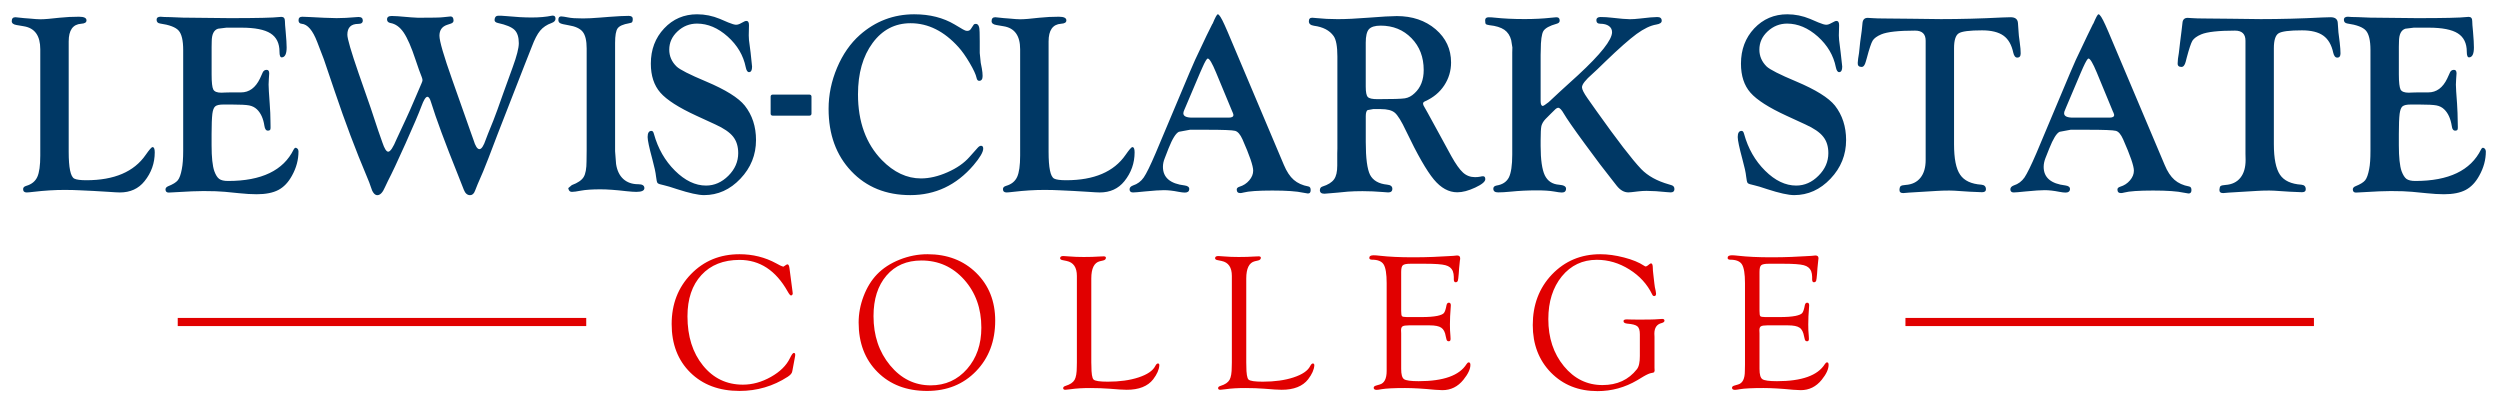
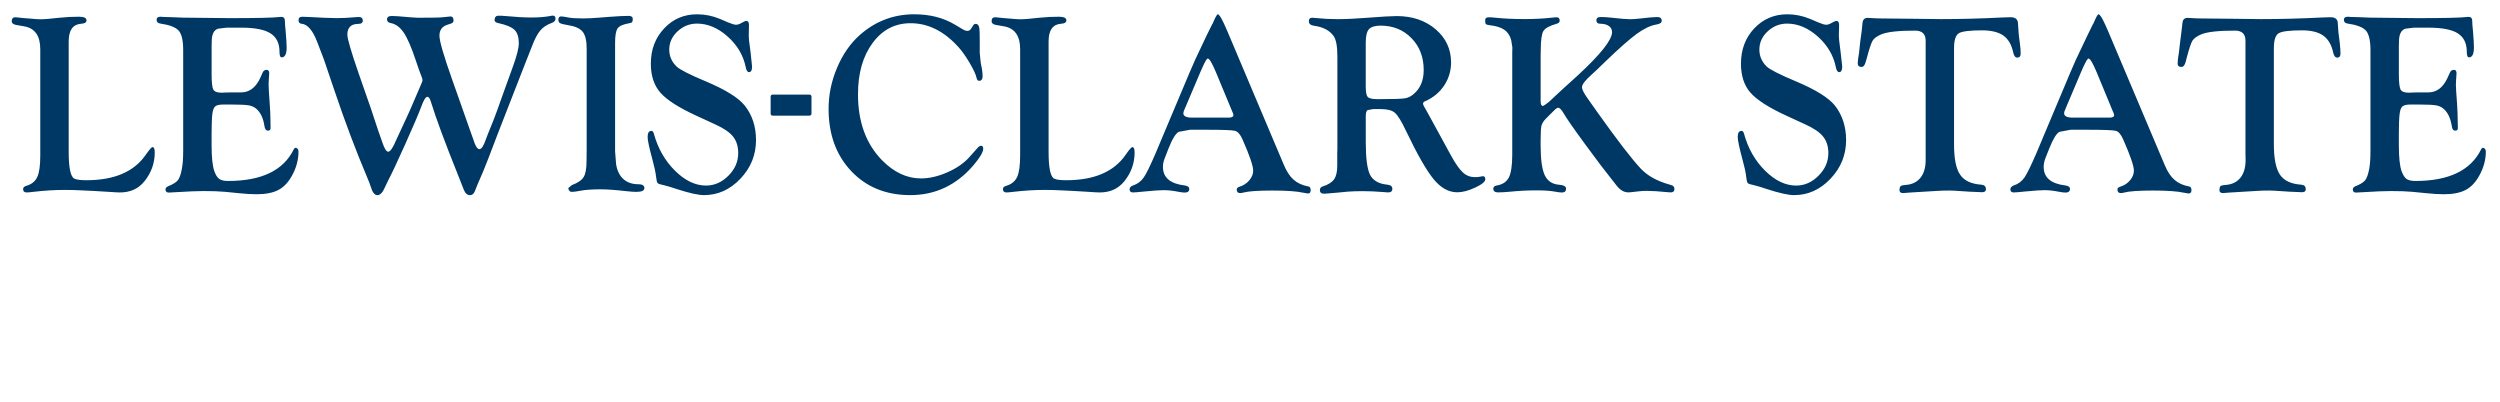
<svg xmlns="http://www.w3.org/2000/svg" xml:space="preserve" height="31.042" viewBox="0 0 192.842 31.042" width="192.84" version="1.1">
  <g transform="matrix(1.25 0 0 -1.25 -286.26 511.07)">
    <g>
      <path d="m53.775 1.094c-1.017 0-1.866 0.364-2.548 1.092-0.684 0.728-1.026 1.633-1.026 2.715 0 0.931 0.245 1.678 0.735 2.238 0.49 0.561 1.42 1.156 2.789 1.785l1.451 0.668c0.649 0.294 1.107 0.608 1.371 0.941s0.394 0.758 0.394 1.274c0 0.653-0.252 1.233-0.757 1.74-0.506 0.506-1.083 0.76-1.725 0.76-0.828 0-1.626-0.384-2.397-1.149-0.77-0.764-1.311-1.709-1.623-2.834-0.038-0.157-0.1-0.236-0.189-0.236-0.198 0-0.297 0.158-0.297 0.473 0 0.249 0.121 0.819 0.363 1.71 0.159 0.584 0.254 1.029 0.286 1.336 0.031 0.282 0.071 0.451 0.119 0.506 0.047 0.056 0.217 0.113 0.509 0.172 0.21 0.046 0.537 0.145 0.983 0.295 0.954 0.308 1.649 0.463 2.088 0.463 1.074 0 2.011-0.422 2.812-1.268 0.801-0.845 1.201-1.839 1.201-2.98 0-1.036-0.288-1.922-0.867-2.656-0.49-0.61-1.491-1.231-3-1.867-1.266-0.531-2.019-0.915-2.261-1.15-0.376-0.366-0.565-0.798-0.565-1.301 0-0.542 0.214-1.012 0.641-1.41 0.426-0.398 0.926-0.598 1.5-0.598 0.833 0 1.622 0.334 2.367 1 0.745 0.667 1.21 1.456 1.394 2.371 0.051 0.249 0.134 0.373 0.248 0.373 0.159 0 0.239-0.14 0.239-0.422 0-0.053-0.007-0.119-0.02-0.197l-0.094-0.894-0.125-0.963c-0.012-0.112-0.017-0.229-0.017-0.353l0.017-0.797c0-0.216-0.065-0.324-0.199-0.324-0.051 0-0.102 0.013-0.154 0.039l-0.361 0.188c-0.096 0.046-0.188 0.068-0.278 0.068-0.12 0-0.325-0.06-0.611-0.178l-0.639-0.274c-0.572-0.236-1.157-0.355-1.754-0.355zm16.754 0c-1.602 0-3.003 0.532-4.205 1.594-0.731 0.649-1.317 1.49-1.756 2.525-0.438 1.036-0.656 2.094-0.656 3.176 0 1.972 0.583 3.574 1.75 4.806 1.166 1.232 2.684 1.848 4.553 1.848 1.932 0 3.555-0.767 4.871-2.301 0.502-0.59 0.754-1.018 0.754-1.287 0-0.151-0.061-0.223-0.182-0.217-0.083 0.007-0.169 0.064-0.258 0.168l-0.619 0.694c-0.413 0.47-0.98 0.865-1.699 1.181-0.719 0.317-1.4 0.475-2.043 0.475-1.088 0-2.093-0.472-3.016-1.414-1.228-1.263-1.843-2.954-1.843-5.074 0-1.623 0.376-2.942 1.127-3.959 0.751-1.018 1.727-1.525 2.929-1.525 1.356 0 2.588 0.614 3.696 1.844 0.273 0.301 0.561 0.707 0.863 1.221 0.302 0.513 0.478 0.894 0.529 1.143 0.032 0.157 0.1 0.236 0.201 0.236 0.179 0 0.268-0.126 0.268-0.375 0-0.171-0.021-0.363-0.059-0.58l-0.086-0.441-0.076-0.748v-0.894l-0.01-0.717c0-0.426-0.097-0.639-0.294-0.639-0.084 0-0.14 0.026-0.172 0.078l-0.201 0.305c-0.064 0.105-0.159 0.158-0.286 0.158-0.102 0-0.217-0.04-0.343-0.119l-0.629-0.373c-0.884-0.524-1.919-0.787-3.108-0.787zm23.409 0c-0.071 0-0.207 0.25-0.411 0.748v-0.029l-0.457 0.922-0.886 1.875c-0.083 0.183-0.23 0.519-0.44 1.01l-2.603 6.184c-0.407 0.955-0.713 1.581-0.92 1.879-0.207 0.297-0.481 0.504-0.825 0.615-0.178 0.066-0.267 0.165-0.267 0.299 0 0.16 0.089 0.24 0.267 0.24 0.122 0 0.431-0.026 0.928-0.078 0.668-0.065 1.152-0.098 1.451-0.098 0.332 0 0.709 0.042 1.129 0.127 0.21 0.039 0.372 0.059 0.487 0.059 0.216 0 0.331-0.086 0.343-0.26 0.006-0.16-0.11-0.256-0.351-0.289-1.119-0.131-1.68-0.61-1.68-1.434 0-0.222 0.046-0.44 0.135-0.656l0.293-0.756c0.298-0.752 0.566-1.182 0.801-1.293l0.855-0.158h1.293c1.255 0 1.985 0.028 2.191 0.084s0.396 0.274 0.567 0.654c0.551 1.245 0.826 2.052 0.826 2.418 0 0.262-0.1 0.51-0.301 0.746-0.2 0.236-0.453 0.401-0.758 0.493-0.14 0.046-0.209 0.117-0.209 0.21 0 0.188 0.09 0.28 0.268 0.28 0.07 0 0.153-0.014 0.248-0.041 0.395-0.104 1.139-0.155 2.234-0.155 1.089 0 1.884 0.055 2.374 0.166 0.15 0.033 0.28 0.054 0.36 0.061 0.15 0.006 0.22-0.082 0.22-0.262 0-0.166-0.06-0.259-0.17-0.279-0.47-0.085-0.84-0.256-1.137-0.512-0.293-0.255-0.548-0.641-0.764-1.158l-4.338-10.264-0.23-0.521c-0.248-0.55-0.422-0.826-0.523-0.826zm43.932 0c-1.02 0-1.87 0.364-2.56 1.092-0.68 0.728-1.02 1.633-1.02 2.715 0 0.931 0.24 1.678 0.73 2.238 0.49 0.561 1.42 1.156 2.79 1.785l1.45 0.668c0.65 0.294 1.11 0.608 1.37 0.941 0.27 0.333 0.4 0.758 0.4 1.274 0 0.653-0.25 1.233-0.76 1.74-0.5 0.506-1.08 0.76-1.72 0.76-0.83 0-1.63-0.384-2.4-1.149-0.77-0.764-1.31-1.709-1.62-2.834-0.04-0.157-0.1-0.236-0.19-0.236-0.2 0-0.3 0.158-0.3 0.473 0 0.249 0.12 0.819 0.36 1.71 0.16 0.584 0.26 1.029 0.29 1.336 0.03 0.282 0.07 0.451 0.12 0.506 0.05 0.056 0.22 0.113 0.51 0.172 0.21 0.046 0.54 0.145 0.98 0.295 0.95 0.308 1.65 0.463 2.09 0.463 1.07 0 2.01-0.422 2.81-1.268 0.8-0.845 1.2-1.839 1.2-2.98 0-1.036-0.29-1.922-0.86-2.656-0.49-0.61-1.49-1.231-3-1.867-1.27-0.531-2.02-0.915-2.27-1.15-0.37-0.366-0.56-0.798-0.56-1.301 0-0.542 0.21-1.012 0.64-1.41 0.43-0.398 0.93-0.598 1.5-0.598 0.83 0 1.62 0.334 2.37 1 0.74 0.667 1.21 1.456 1.39 2.371 0.05 0.249 0.14 0.373 0.25 0.373 0.16 0 0.24-0.14 0.24-0.422 0-0.053-0.01-0.119-0.02-0.197l-0.1-0.894-0.12-0.963c-0.01-0.112-0.02-0.229-0.02-0.353l0.02-0.797c0-0.216-0.07-0.324-0.2-0.324-0.05 0-0.1 0.013-0.15 0.039l-0.37 0.188c-0.09 0.046-0.18 0.068-0.27 0.068-0.12 0-0.33-0.06-0.61-0.178l-0.64-0.274c-0.57-0.236-1.16-0.355-1.75-0.355zm24 0c-0.07 0-0.2 0.25-0.41 0.748v-0.029l-0.45 0.922-0.89 1.875c-0.08 0.183-0.23 0.519-0.44 1.01l-2.6 6.184c-0.41 0.955-0.72 1.581-0.92 1.879-0.21 0.297-0.48 0.504-0.83 0.615-0.17 0.066-0.26 0.165-0.26 0.299 0 0.16 0.09 0.24 0.26 0.24 0.12 0 0.43-0.026 0.93-0.078 0.67-0.065 1.15-0.098 1.45-0.098 0.33 0 0.71 0.042 1.13 0.127 0.21 0.039 0.37 0.059 0.49 0.059 0.21 0 0.33-0.086 0.34-0.26 0.01-0.16-0.11-0.256-0.35-0.289-1.12-0.131-1.68-0.61-1.68-1.434 0-0.222 0.05-0.44 0.13-0.656l0.3-0.756c0.3-0.752 0.56-1.182 0.8-1.293l0.85-0.158h1.3c1.25 0 1.98 0.028 2.19 0.084s0.39 0.274 0.56 0.654c0.55 1.245 0.83 2.052 0.83 2.418 0 0.262-0.1 0.51-0.3 0.746s-0.45 0.401-0.76 0.493c-0.14 0.046-0.21 0.117-0.21 0.21 0 0.188 0.09 0.28 0.27 0.28 0.07 0 0.15-0.014 0.25-0.041 0.39-0.104 1.14-0.155 2.23-0.155s1.88 0.055 2.37 0.166c0.16 0.033 0.28 0.054 0.36 0.061 0.15 0.006 0.23-0.082 0.23-0.262 0-0.166-0.06-0.259-0.18-0.279-0.46-0.085-0.84-0.256-1.13-0.512-0.29-0.255-0.55-0.641-0.76-1.158l-4.34-10.264-0.23-0.521c-0.25-0.55-0.42-0.826-0.53-0.826zm-119.23 0.1l-0.079 0.01c-0.445 0.092-0.961 0.137-1.546 0.137-0.574 0-1.227-0.035-1.959-0.107-0.287-0.027-0.5-0.035-0.641-0.029-0.166 0.007-0.255 0.111-0.268 0.311-0.012 0.127 0.074 0.21 0.258 0.25 0.63 0.137 1.055 0.313 1.278 0.529 0.222 0.216 0.334 0.56 0.334 1.031 0 0.373-0.156 0.985-0.467 1.836-0.299 0.818-0.54 1.487-0.725 2.004-0.362 1.034-0.619 1.741-0.771 2.121-0.35 0.857-0.544 1.345-0.582 1.463-0.166 0.491-0.328 0.74-0.487 0.746-0.165 0.007-0.32-0.232-0.466-0.717-0.039-0.111-0.116-0.327-0.231-0.648l-0.408-1.158-0.992-2.809c-0.662-1.866-0.993-3.004-0.993-3.416 0-0.425 0.195-0.705 0.583-0.836l0.294-0.098c0.141-0.046 0.211-0.124 0.211-0.231 0-0.22-0.084-0.327-0.25-0.32-0.108 0.007-0.301 0.026-0.582 0.059-0.178 0.026-0.811 0.039-1.9 0.039-0.159 0-0.685-0.038-1.576-0.117-0.166-0.012-0.32-0.019-0.459-0.019-0.243 0-0.363 0.086-0.363 0.26 0 0.154 0.086 0.248 0.257 0.281 0.394 0.065 0.736 0.311 1.026 0.736 0.289 0.426 0.596 1.129 0.92 2.111 0.201 0.603 0.354 1.033 0.464 1.295 0.046 0.118 0.069 0.207 0.069 0.266 0 0.052-0.026 0.135-0.076 0.246-0.128 0.288-0.281 0.645-0.459 1.07-0.332 0.779-0.577 1.336-0.737 1.67-0.465 0.989-0.707 1.509-0.726 1.561-0.268 0.648-0.483 0.972-0.649 0.972-0.139 0-0.289-0.235-0.447-0.707l-0.324-0.923-0.58-1.748-0.934-2.68c-0.577-1.669-0.865-2.659-0.865-2.967 0-0.556 0.282-0.834 0.848-0.834 0.229 0 0.343-0.086 0.343-0.26 0-0.18-0.107-0.272-0.324-0.272l-0.162 0.01c-0.586 0.053-1.1 0.078-1.539 0.078-0.255 0-0.58-0.01-0.975-0.029l-0.955-0.049c-0.426-0.02-0.662-0.029-0.707-0.029-0.197 0-0.295 0.089-0.295 0.27 0 0.167 0.08 0.258 0.239 0.272 0.457 0.039 0.858 0.507 1.201 1.404l0.513 1.336c0.025 0.079 0.306 0.903 0.84 2.475 0.795 2.357 1.624 4.559 2.489 6.602 0.14 0.327 0.235 0.576 0.287 0.746 0.128 0.438 0.298 0.658 0.509 0.658 0.218 0 0.414-0.203 0.586-0.609 0.039-0.092 0.118-0.259 0.239-0.502 0.285-0.544 0.737-1.503 1.353-2.879 0.617-1.376 1.024-2.331 1.221-2.862 0.178-0.485 0.33-0.73 0.457-0.736 0.108-0.007 0.203 0.131 0.285 0.412 0.393 1.271 1.084 3.137 2.072 5.594 0.266 0.669 0.419 1.055 0.457 1.16 0.109 0.282 0.271 0.422 0.483 0.422 0.173 0 0.301-0.114 0.385-0.344 0.057-0.17 0.266-0.667 0.628-1.492 0.16-0.373 0.531-1.334 1.116-2.879 0.146-0.386 0.551-1.423 1.213-3.113l0.867-2.221 0.562-1.424c0.204-0.543 0.413-0.948 0.633-1.213 0.219-0.265 0.514-0.463 0.883-0.594 0.203-0.073 0.305-0.183 0.305-0.33 0-0.16-0.069-0.24-0.209-0.24zm5.853 0.023c-0.35 0-0.851 0.026-1.506 0.076l-0.697 0.055c-0.528 0.044-0.968 0.066-1.324 0.066-0.54 0-0.925-0.026-1.155-0.078-0.228-0.045-0.401-0.072-0.515-0.078-0.153-0.007-0.229 0.082-0.229 0.268 0 0.12 0.047 0.206 0.139 0.256 0.092 0.05 0.301 0.102 0.625 0.154 0.541 0.085 0.912 0.255 1.115 0.51 0.204 0.256 0.305 0.683 0.305 1.285v7.822l-0.01 0.873c0 0.569-0.073 0.977-0.222 1.222-0.15 0.246-0.455 0.453-0.913 0.623l-0.275 0.231 0.02 0.08c0.038 0.141 0.125 0.211 0.265 0.211s0.37-0.032 0.688-0.094c0.368-0.068 0.87-0.103 1.506-0.103 0.514 0 1.185 0.047 2.011 0.144 0.331 0.035 0.586 0.053 0.764 0.053 0.414 0 0.619-0.098 0.619-0.291 0-0.2-0.156-0.299-0.467-0.299-0.477 0-0.862-0.134-1.158-0.402-0.295-0.268-0.482-0.656-0.559-1.16l-0.076-0.983v-8.357c0-0.563 0.065-0.938 0.196-1.121 0.13-0.183 0.425-0.314 0.882-0.393 0.127-0.02 0.205-0.05 0.237-0.09 0.032-0.04 0.049-0.12 0.049-0.24 0-0.16-0.106-0.24-0.315-0.24zm59.236 0.016c-0.4 0-1.14 0.042-2.22 0.127-0.91 0.072-1.69 0.109-2.33 0.109-0.59 0-1.13-0.028-1.62-0.08-0.15-0.019-0.27-0.029-0.34-0.029-0.18 0-0.26 0.093-0.26 0.279 0 0.186 0.13 0.3 0.39 0.34 0.7 0.091 1.21 0.357 1.52 0.795 0.19 0.268 0.29 0.794 0.29 1.578v7.099l-0.01 0.383v0.932c0 0.477-0.08 0.832-0.25 1.064s-0.46 0.417-0.9 0.555c-0.12 0.04-0.19 0.132-0.19 0.279 0 0.18 0.12 0.272 0.35 0.272 0.07 0 0.19-0.011 0.37-0.03l0.64-0.054 0.8-0.077c0.33-0.024 0.71-0.037 1.13-0.037 0.51 0 1.04 0.023 1.59 0.069 0.19 0.019 0.32 0.029 0.39 0.029 0.21 0 0.32-0.092 0.32-0.279s-0.13-0.294-0.4-0.321c-0.65-0.065-1.09-0.318-1.32-0.759-0.22-0.442-0.33-1.285-0.33-2.528v-1.992c0-0.262 0.05-0.418 0.14-0.471l0.43-0.078h0.59c0.51 0 0.87 0.096 1.09 0.289 0.22 0.193 0.51 0.655 0.85 1.383 0.88 1.842 1.6 3.092 2.15 3.754s1.15 0.992 1.81 0.992c0.4 0 0.86-0.12 1.38-0.363 0.52-0.242 0.78-0.458 0.78-0.649 0-0.15-0.06-0.226-0.17-0.226-0.07 0-0.13 0.011-0.21 0.031-0.13 0.026-0.26 0.039-0.41 0.039-0.36 0-0.67-0.117-0.93-0.353s-0.56-0.659-0.9-1.268l-0.98-1.797-0.85-1.552c-0.12-0.216-0.2-0.369-0.26-0.461-0.06-0.091-0.09-0.171-0.09-0.236-0.01-0.079 0.05-0.145 0.18-0.197 0.61-0.275 1.1-0.678 1.45-1.209 0.35-0.531 0.53-1.123 0.53-1.772 0-1.03-0.4-1.884-1.19-2.562-0.8-0.679-1.8-1.018-3.01-1.018zm-101.63 0.049c-0.516 0-1.023 0.026-1.52 0.078-0.669 0.079-1.155 0.119-1.461 0.119-0.191 0-0.481-0.019-0.869-0.059l-0.41-0.031c-0.159-0.02-0.284-0.032-0.373-0.039-0.121-0.019-0.214-0.029-0.277-0.029-0.191 0-0.285 0.101-0.285 0.301 0 0.16 0.12 0.259 0.361 0.299l0.572 0.098c0.846 0.137 1.268 0.729 1.268 1.775v8.199c0 0.765-0.077 1.316-0.232 1.653-0.156 0.336-0.437 0.563-0.844 0.681-0.165 0.047-0.248 0.13-0.248 0.25 0 0.174 0.091 0.26 0.275 0.26 0.089 0 0.265-0.016 0.525-0.047 0.852-0.1 1.645-0.148 2.383-0.148 0.445 0 0.844 0.009 1.193 0.029l1.039 0.049c0.648 0.039 1.028 0.061 1.143 0.068 0.439 0.032 0.741 0.049 0.906 0.049 0.801 0 1.435-0.288 1.898-0.865 0.528-0.655 0.792-1.398 0.792-2.231 0-0.268-0.058-0.402-0.174-0.402-0.071 0-0.246 0.199-0.524 0.598-0.9 1.305-2.426 1.957-4.58 1.957-0.463 0-0.773-0.043-0.932-0.127-0.285-0.151-0.428-0.837-0.428-2.061v-8.52c0-0.864 0.32-1.318 0.963-1.363 0.273-0.014 0.41-0.1 0.41-0.26 0-0.187-0.19-0.281-0.572-0.281zm6.293 0c-0.21 0-0.315 0.077-0.315 0.231 0 0.167 0.086 0.264 0.258 0.291 0.731 0.105 1.211 0.287 1.443 0.549 0.233 0.261 0.35 0.759 0.35 1.492v7.783c0 0.596-0.036 1.065-0.106 1.412-0.076 0.412-0.18 0.699-0.31 0.859-0.131 0.161-0.376 0.312-0.738 0.456-0.147 0.06-0.218 0.151-0.211 0.271 0.012 0.147 0.095 0.221 0.248 0.221 0.114 0 0.301-0.01 0.562-0.03 0.947-0.059 1.653-0.087 2.117-0.087 0.693 0 1.244 0.019 1.651 0.058l1.105 0.109c0.496 0.052 0.947 0.079 1.354 0.079 0.693 0 1.25-0.11 1.67-0.33 0.419-0.221 0.768-0.587 1.048-1.1 0.337-0.604 0.504-1.229 0.504-1.873 0-0.085-0.026-0.157-0.08-0.213-0.054-0.055-0.112-0.076-0.175-0.063-0.032 0.007-0.071 0.049-0.116 0.127-0.794 1.619-2.481 2.428-5.062 2.428-0.305 0-0.532-0.051-0.678-0.156-0.147-0.105-0.273-0.305-0.381-0.6-0.14-0.405-0.211-1.069-0.211-1.992v-0.883c0-0.707 0.021-1.224 0.059-1.55 0.038-0.288 0.111-0.479 0.223-0.574 0.11-0.095 0.32-0.141 0.625-0.141h0.648c0.655 0 1.101 0.023 1.34 0.068 0.238 0.046 0.44 0.148 0.605 0.305 0.299 0.289 0.49 0.711 0.573 1.268 0.038 0.262 0.136 0.387 0.294 0.373 0.077-0.006 0.127-0.029 0.153-0.068 0.02-0.033 0.029-0.096 0.029-0.188l-0.008-0.502c0-0.374-0.02-0.814-0.058-1.32-0.058-0.775-0.086-1.266-0.086-1.476 0-0.118 0.007-0.263 0.019-0.434 0.02-0.236 0.028-0.381 0.028-0.434 0-0.184-0.069-0.274-0.209-0.268-0.134 0.007-0.228 0.07-0.286 0.188l-0.218 0.482c-0.344 0.714-0.832 1.07-1.461 1.07h-0.811l-0.418 0.01-0.287 0.012c-0.331 0-0.537-0.082-0.623-0.246-0.086-0.164-0.129-0.55-0.129-1.16v-2.133-0.002l0.008-0.402c0-0.557 0.162-0.888 0.486-0.992l0.649-0.08h1.164c1.03 0 1.775 0.147 2.236 0.44 0.461 0.293 0.692 0.766 0.692 1.418 0 0.296 0.059 0.44 0.179 0.434 0.248-0.013 0.373-0.269 0.373-0.768 0-0.249-0.025-0.659-0.076-1.228-0.038-0.387-0.058-0.654-0.058-0.805 0-0.216-0.092-0.324-0.276-0.324-0.038 0-0.084 0.004-0.135 0.01-0.483 0.059-1.763 0.088-3.841 0.088l-3.614-0.039-0.963-0.039c-0.197 0-0.354-0.004-0.468-0.01-0.146-0.013-0.241-0.02-0.285-0.02zm69.289 0c-0.516 0-1.021 0.026-1.518 0.078-0.668 0.079-1.157 0.119-1.463 0.119-0.191 0-0.479-0.019-0.867-0.059l-0.412-0.031c-0.159-0.02-0.284-0.032-0.373-0.039-0.121-0.019-0.212-0.029-0.276-0.029-0.191 0-0.287 0.101-0.287 0.301 0 0.16 0.12 0.259 0.362 0.299l0.572 0.098c0.845 0.137 1.269 0.729 1.269 1.775v8.199c0 0.765-0.079 1.316-0.234 1.653-0.156 0.336-0.437 0.563-0.844 0.681-0.165 0.047-0.248 0.13-0.248 0.25 0 0.174 0.093 0.26 0.278 0.26 0.089 0 0.262-0.016 0.523-0.047 0.852-0.1 1.647-0.148 2.385-0.148 0.445 0 0.842 0.009 1.191 0.029l1.039 0.049c0.649 0.039 1.031 0.061 1.145 0.068 0.439 0.032 0.741 0.049 0.906 0.049 0.801 0 1.432-0.288 1.897-0.865 0.527-0.655 0.791-1.398 0.791-2.231 0-0.268-0.058-0.402-0.174-0.402-0.071 0-0.245 0.199-0.522 0.598-0.9 1.305-2.428 1.957-4.582 1.957-0.463 0-0.773-0.043-0.931-0.127-0.285-0.151-0.426-0.837-0.426-2.061v-8.52c0-0.864 0.32-1.318 0.963-1.363 0.273-0.014 0.408-0.1 0.408-0.26 0-0.187-0.191-0.281-0.572-0.281zm99.436 0c-0.21 0-0.32 0.077-0.32 0.231 0 0.167 0.09 0.264 0.26 0.291 0.73 0.105 1.21 0.287 1.44 0.549 0.23 0.261 0.35 0.759 0.35 1.492v7.783c0 0.596-0.03 1.065-0.1 1.412-0.08 0.412-0.18 0.699-0.31 0.859-0.13 0.161-0.38 0.312-0.74 0.456-0.15 0.06-0.22 0.151-0.21 0.271 0.01 0.147 0.09 0.221 0.24 0.221 0.12 0 0.31-0.01 0.57-0.03 0.94-0.059 1.65-0.087 2.11-0.087 0.7 0 1.25 0.019 1.65 0.058l1.11 0.108c0.5 0.052 0.95 0.08 1.35 0.08 0.7 0 1.25-0.11 1.67-0.33 0.42-0.221 0.77-0.587 1.05-1.1 0.34-0.604 0.51-1.229 0.51-1.873 0-0.085-0.03-0.157-0.08-0.213-0.06-0.055-0.12-0.076-0.18-0.063-0.03 0.007-0.07 0.049-0.11 0.127-0.8 1.619-2.49 2.428-5.07 2.428-0.3 0-0.53-0.051-0.68-0.156-0.14-0.105-0.27-0.305-0.38-0.6-0.14-0.405-0.21-1.069-0.21-1.992v-0.883c0-0.707 0.02-1.224 0.06-1.55 0.04-0.288 0.11-0.479 0.22-0.574 0.12-0.095 0.32-0.141 0.63-0.141h0.65c0.65 0 1.1 0.023 1.34 0.068 0.24 0.046 0.44 0.148 0.6 0.305 0.3 0.289 0.49 0.711 0.58 1.268 0.03 0.262 0.13 0.387 0.29 0.373 0.08-0.006 0.13-0.029 0.15-0.068 0.02-0.033 0.03-0.096 0.03-0.188l-0.01-0.502c0-0.374-0.02-0.814-0.05-1.32-0.06-0.775-0.09-1.266-0.09-1.476 0-0.118 0.01-0.263 0.02-0.434 0.02-0.236 0.03-0.381 0.03-0.434 0-0.184-0.07-0.274-0.21-0.268-0.14 0.007-0.23 0.07-0.29 0.188l-0.22 0.482c-0.34 0.714-0.83 1.07-1.46 1.07h-0.81l-0.42 0.01-0.28 0.012c-0.33 0-0.54-0.082-0.63-0.246-0.08-0.164-0.13-0.55-0.13-1.16v-2.133-0.002l0.01-0.402c0-0.557 0.17-0.888 0.49-0.992l0.65-0.08h1.16c1.03 0 1.78 0.147 2.24 0.44 0.46 0.293 0.69 0.766 0.69 1.418 0 0.296 0.06 0.44 0.18 0.434 0.25-0.013 0.37-0.269 0.37-0.768 0-0.249-0.02-0.659-0.07-1.228-0.04-0.387-0.06-0.654-0.06-0.805 0-0.216-0.09-0.324-0.28-0.324-0.04 0-0.08 0.004-0.13 0.01-0.49 0.059-1.77 0.088-3.84 0.088l-3.62-0.039-0.96-0.039c-0.2 0-0.35-0.004-0.47-0.01-0.15-0.013-0.24-0.02-0.28-0.02zm-57.62 0.02c-0.24 0-0.36 0.083-0.36 0.25 0 0.181 0.1 0.272 0.31 0.272 0.27 0 0.49 0.058 0.66 0.176 0.16 0.118 0.24 0.276 0.24 0.473 0 0.59-0.87 1.694-2.62 3.312l-1.34 1.219-0.93 0.865c-0.25 0.196-0.4 0.295-0.46 0.295-0.1-0.006-0.16-0.13-0.16-0.373v-3.568l0.01-0.355c0-0.76 0.07-1.252 0.2-1.478 0.14-0.226 0.48-0.414 1.02-0.564 0.16-0.04 0.24-0.12 0.24-0.24 0-0.18-0.09-0.268-0.27-0.262-0.12 0.006-0.26 0.019-0.42 0.039-0.6 0.066-1.27 0.1-2.02 0.1-0.87 0-1.63-0.037-2.3-0.109-0.15-0.019-0.31-0.029-0.47-0.029-0.18 0-0.27 0.077-0.27 0.231 0 0.154 0.02 0.249 0.05 0.289 0.04 0.039 0.13 0.07 0.28 0.09 0.5 0.052 0.88 0.17 1.15 0.353 0.26 0.183 0.44 0.452 0.53 0.805l0.09 0.559-0.01 0.385v7.879c0 0.831-0.09 1.42-0.26 1.764-0.18 0.343-0.49 0.551-0.95 0.623-0.17 0.034-0.25 0.114-0.25 0.242 0 0.193 0.12 0.287 0.37 0.287s0.58-0.019 0.98-0.058c0.64-0.066 1.31-0.098 2.03-0.098 0.53 0 0.97 0.029 1.31 0.088 0.28 0.052 0.48 0.078 0.6 0.078 0.21 0 0.32-0.099 0.32-0.299 0-0.173-0.18-0.274-0.53-0.301-0.53-0.039-0.89-0.282-1.11-0.73-0.21-0.448-0.32-1.202-0.32-2.262v-0.422c0-0.569 0.02-0.943 0.06-1.123 0.05-0.18 0.15-0.355 0.31-0.525l0.41-0.412 0.29-0.285c0.11-0.118 0.21-0.178 0.29-0.178 0.11 0 0.26 0.152 0.43 0.453 0.21 0.36 0.74 1.131 1.61 2.314 0.86 1.183 1.57 2.113 2.11 2.788 0.22 0.275 0.34 0.428 0.36 0.46 0.27 0.341 0.57 0.512 0.9 0.512 0.09 0 0.35-0.026 0.76-0.078 0.22-0.026 0.43-0.039 0.64-0.039 0.43 0 0.96 0.032 1.58 0.098 0.11 0.013 0.21 0.019 0.28 0.019 0.19 0 0.28-0.078 0.29-0.238 0.01-0.167-0.07-0.274-0.23-0.32l-0.2-0.061c-0.92-0.262-1.62-0.654-2.13-1.178-0.71-0.745-1.86-2.243-3.46-4.494l-0.68-0.963c-0.29-0.412-0.43-0.696-0.43-0.854 0-0.222 0.27-0.565 0.8-1.029 0.18-0.157 0.51-0.472 0.99-0.943 1.05-1.014 1.86-1.726 2.42-2.139 0.57-0.412 1.07-0.654 1.52-0.727 0.28-0.046 0.42-0.142 0.42-0.289 0-0.194-0.11-0.291-0.34-0.291-0.25 0-0.7 0.038-1.35 0.117-0.3 0.033-0.55 0.051-0.76 0.051-0.27 0-0.75-0.04-1.43-0.119-0.28-0.032-0.54-0.049-0.8-0.049zm31.6 0.019c-0.09 0-0.3 0.006-0.64 0.019-1.67 0.085-3.25 0.127-4.74 0.127l-2.32-0.029-1.94-0.019c-0.46 0-0.82-0.01-1.06-0.029-0.16-0.012-0.26-0.02-0.33-0.02-0.24 0-0.37 0.127-0.4 0.383l-0.06 0.6-0.12 0.875-0.09 0.855c-0.06 0.328-0.09 0.584-0.1 0.768-0.01 0.203 0.09 0.305 0.3 0.305 0.14 0 0.25-0.135 0.32-0.404l0.08-0.277c0.19-0.717 0.34-1.165 0.45-1.346 0.11-0.181 0.33-0.344 0.67-0.488 0.46-0.191 1.33-0.287 2.6-0.287 0.55 0 0.82 0.26 0.82 0.777v8.728 0.463c0 0.584-0.13 1.044-0.4 1.381-0.27 0.338-0.65 0.522-1.15 0.555-0.19 0.013-0.31 0.042-0.37 0.086-0.06 0.043-0.09 0.136-0.1 0.283-0.01 0.173 0.09 0.26 0.29 0.26 0.08 0 0.23-0.013 0.46-0.039l2.1-0.127c0.3-0.02 0.63-0.031 1-0.031 0.15 0 0.28 0.005 0.38 0.011l1.19 0.078 0.71 0.03c0.12 0.006 0.2 0.009 0.24 0.009 0.2 0 0.3-0.075 0.3-0.228 0-0.214-0.12-0.332-0.35-0.352-0.78-0.052-1.33-0.309-1.64-0.771-0.32-0.462-0.47-1.246-0.47-2.354v-7.402c0-0.609 0.12-0.993 0.36-1.147 0.23-0.154 0.84-0.231 1.8-0.231 0.72 0 1.27 0.136 1.65 0.406s0.63 0.71 0.76 1.322c0.06 0.25 0.16 0.375 0.31 0.375 0.17 0 0.26-0.108 0.26-0.324 0-0.21-0.02-0.488-0.07-0.836-0.06-0.419-0.09-0.683-0.09-0.795l-0.05-0.709c-0.02-0.301-0.21-0.451-0.56-0.451zm24.68 0c-0.1 0-0.31 0.006-0.64 0.019-1.67 0.085-3.25 0.127-4.75 0.127l-2.31-0.029-1.95-0.019c-0.46 0-0.81-0.01-1.06-0.029-0.15-0.012-0.26-0.02-0.32-0.02-0.24 0-0.38 0.127-0.4 0.383l-0.07 0.6-0.11 0.875-0.1 0.855c-0.06 0.328-0.09 0.584-0.09 0.768-0.02 0.203 0.08 0.305 0.29 0.305 0.15 0 0.26-0.135 0.33-0.404l0.07-0.277c0.19-0.717 0.34-1.165 0.45-1.346 0.12-0.181 0.34-0.344 0.68-0.488 0.46-0.191 1.33-0.287 2.6-0.287 0.54 0 0.81 0.26 0.81 0.777v8.728l0.01 0.463c0 0.584-0.13 1.044-0.4 1.381-0.27 0.338-0.66 0.522-1.15 0.555-0.19 0.013-0.32 0.042-0.38 0.086-0.05 0.043-0.08 0.136-0.09 0.283-0.01 0.173 0.09 0.26 0.29 0.26 0.08 0 0.23-0.013 0.45-0.039l2.11-0.127c0.29-0.02 0.62-0.031 0.99-0.031 0.16 0 0.29 0.005 0.38 0.011l1.2 0.078 0.71 0.03c0.11 0.006 0.19 0.009 0.24 0.009 0.2 0 0.29-0.075 0.29-0.228 0-0.214-0.11-0.332-0.34-0.352-0.79-0.052-1.34-0.309-1.65-0.771s-0.47-1.246-0.47-2.354v-7.402c0-0.609 0.12-0.993 0.36-1.147 0.24-0.154 0.84-0.231 1.81-0.231 0.72 0 1.26 0.136 1.64 0.406s0.64 0.71 0.77 1.322c0.06 0.25 0.16 0.375 0.31 0.375 0.17 0 0.25-0.108 0.25-0.324 0-0.21-0.02-0.488-0.06-0.836-0.06-0.419-0.09-0.683-0.1-0.795l-0.05-0.709c-0.01-0.301-0.2-0.451-0.55-0.451zm-73.29 0.648c0.97 0 1.76 0.323 2.39 0.969s0.94 1.464 0.94 2.453c0 0.76-0.23 1.357-0.7 1.789-0.23 0.223-0.48 0.354-0.75 0.397-0.28 0.043-0.98 0.064-2.11 0.064-0.4 0-0.65-0.054-0.75-0.166-0.11-0.112-0.16-0.377-0.16-0.797v-3.4c0-0.498 0.08-0.841 0.24-1.027 0.17-0.187 0.47-0.281 0.9-0.281zm-13.324 2.539c0.127 0 0.339 0.359 0.637 1.078l1.246 3 0.047 0.107c0.031 0.078 0.047 0.135 0.047 0.168 0 0.138-0.121 0.205-0.362 0.205h-2.814c-0.457 0-0.686-0.112-0.686-0.334 0-0.072 0.024-0.156 0.069-0.254l0.105-0.244 1.111-2.619 0.182-0.41c0.203-0.464 0.342-0.697 0.418-0.697zm67.934 0c0.13 0 0.34 0.359 0.64 1.078l1.24 3 0.05 0.107c0.03 0.078 0.05 0.135 0.05 0.168 0 0.138-0.12 0.205-0.36 0.205h-2.82c-0.45 0-0.68-0.112-0.68-0.334 0-0.072 0.02-0.156 0.07-0.254l0.1-0.244 1.11-2.619 0.18-0.41c0.21-0.464 0.35-0.697 0.42-0.697zm-101.51 2.783c-0.081 0-0.145 0.066-0.145 0.146v0.225 0.879 0.225c0 0.081 0.064 0.146 0.145 0.146h2.859c0.081 0 0.147-0.066 0.147-0.146v-0.225-0.879-0.225c0-0.08-0.066-0.146-0.147-0.146h-2.859z" transform="matrix(.8 0 0 -.8 229.01 408.85)" fill="#003865" />
-       <path d="m57.039 19.602c-1.501 0-2.746 0.511-3.74 1.535-0.994 1.023-1.492 2.307-1.492 3.853s0.479 2.792 1.439 3.739c0.96 0.946 2.226 1.419 3.795 1.419 1.355 0 2.595-0.364 3.721-1.093 0.209-0.139 0.324-0.272 0.343-0.401l0.028-0.134 0.17-0.913 0.029-0.166 0.006-0.082c0-0.099-0.037-0.147-0.115-0.142-0.069 0.005-0.166 0.141-0.293 0.404-0.273 0.567-0.764 1.05-1.471 1.447-0.707 0.398-1.427 0.596-2.158 0.596-1.254 0-2.279-0.492-3.076-1.475-0.798-0.982-1.198-2.247-1.198-3.796 0-1.347 0.359-2.409 1.077-3.186 0.716-0.777 1.697-1.166 2.941-1.166 1.561 0 2.796 0.81 3.709 2.432 0.117 0.212 0.205 0.317 0.264 0.312 0.048-0.005 0.085-0.03 0.109-0.074l0.021-0.074-0.021-0.186-0.234-1.785c-0.025-0.188-0.077-0.283-0.155-0.283-0.039 0-0.111 0.04-0.218 0.119-0.049 0.04-0.086 0.059-0.11 0.059l-0.125-0.045-0.117-0.051-0.293-0.156c-0.863-0.471-1.808-0.707-2.836-0.707zm14.504 0c-0.736 0-1.453 0.139-2.154 0.419-0.702 0.281-1.283 0.658-1.741 1.133-0.433 0.451-0.779 1.012-1.035 1.684-0.256 0.671-0.383 1.35-0.383 2.033 0 1.576 0.486 2.849 1.458 3.82s2.246 1.457 3.82 1.457c1.535 0 2.795-0.507 3.779-1.523 0.984-1.015 1.477-2.317 1.477-3.902 0-1.497-0.49-2.725-1.467-3.684-0.977-0.958-2.228-1.437-3.754-1.437zm51.897 0c-1.49 0-2.73 0.521-3.73 1.562-0.99 1.042-1.48 2.342-1.48 3.904 0 1.488 0.47 2.708 1.4 3.662 0.94 0.955 2.13 1.432 3.6 1.432 1.09 0 2.11-0.28 3.06-0.84l0.48-0.289c0.27-0.158 0.48-0.248 0.61-0.267 0.11-0.016 0.18-0.036 0.21-0.061l0.04-0.111-0.01-0.239v-2.384l-0.01-0.239c0-0.456 0.19-0.731 0.56-0.82 0.14-0.038 0.22-0.099 0.22-0.182 0-0.092-0.06-0.138-0.17-0.138-0.06 0-0.25 0.013-0.59 0.037-0.12 0.01-0.56 0.016-1.31 0.016l-0.55-0.008-0.29-0.008c-0.17 0-0.26 0.047-0.25 0.139 0 0.106 0.1 0.169 0.29 0.189 0.39 0.03 0.65 0.098 0.78 0.207s0.19 0.315 0.19 0.617v1.674c0 0.481-0.07 0.821-0.23 1.02-0.64 0.813-1.52 1.22-2.65 1.22-1.19 0-2.18-0.486-2.98-1.459s-1.2-2.183-1.2-3.629c0-1.346 0.35-2.445 1.04-3.296 0.7-0.852 1.6-1.278 2.7-1.278 0.89 0 1.72 0.248 2.51 0.742 0.79 0.495 1.38 1.137 1.76 1.928 0.04 0.089 0.09 0.132 0.16 0.127 0.1-0.005 0.14-0.068 0.14-0.187 0-0.055-0.01-0.126-0.03-0.215-0.05-0.189-0.08-0.376-0.1-0.565l-0.08-0.699c-0.03-0.228-0.04-0.397-0.04-0.506 0-0.233-0.05-0.349-0.13-0.349-0.04 0-0.07 0.015-0.11 0.045l-0.17 0.132c-0.06 0.04-0.11 0.061-0.14 0.061s-0.07-0.021-0.13-0.061c-0.38-0.253-0.89-0.464-1.54-0.632-0.65-0.169-1.26-0.252-1.83-0.252zm-17.49 0.082c-0.22 0-0.33 0.067-0.33 0.203 0 0.092 0.08 0.138 0.22 0.138 0.44 0 0.74 0.124 0.89 0.37 0.15 0.245 0.23 0.723 0.23 1.433v6.295 0.484c0 0.596-0.18 0.945-0.53 1.043l-0.28 0.082c-0.13 0.034-0.19 0.092-0.19 0.174 0 0.107 0.08 0.16 0.23 0.16 0.07 0 0.2-0.018 0.38-0.052 0.36-0.06 0.96-0.09 1.81-0.09 0.61 0 1.38 0.045 2.31 0.135 0.24 0.019 0.43 0.029 0.57 0.029 0.65 0 1.19-0.267 1.62-0.801 0.36-0.445 0.54-0.827 0.54-1.148 0-0.134-0.05-0.199-0.14-0.194-0.05 0.006-0.11 0.051-0.16 0.135-0.55 0.878-1.78 1.316-3.69 1.316-0.6 0-0.98-0.051-1.13-0.156-0.15-0.104-0.22-0.366-0.22-0.789v-2.742l-0.01-0.246c0-0.149 0.04-0.249 0.12-0.299 0.08-0.049 0.24-0.074 0.48-0.074h1.61c0.42 0 0.72 0.061 0.89 0.18 0.18 0.119 0.3 0.343 0.35 0.675l0.05 0.209c0.02 0.11 0.08 0.164 0.18 0.164s0.14-0.061 0.14-0.185c0-0.045 0-0.117-0.01-0.215-0.03-0.297-0.04-0.597-0.04-0.898 0-0.396 0.02-0.833 0.06-1.313 0.01-0.074 0.01-0.13 0.01-0.164 0-0.129-0.05-0.196-0.14-0.201-0.1-0.005-0.16 0.056-0.19 0.179-0.06 0.328-0.13 0.536-0.21 0.625s-0.25 0.161-0.51 0.215c-0.3 0.06-0.7 0.09-1.22 0.09h-1.12c-0.21 0-0.34-0.025-0.38-0.072s-0.06-0.183-0.06-0.412v-3.002c0-0.264 0.04-0.434 0.13-0.512 0.09-0.077 0.28-0.115 0.58-0.115h1.15c0.76 0 1.27 0.037 1.55 0.111 0.29 0.075 0.47 0.224 0.57 0.447 0.05 0.144 0.08 0.295 0.08 0.454v0.193c0 0.154 0.05 0.228 0.15 0.223 0.08-0.005 0.13-0.044 0.16-0.116 0.02-0.071 0.05-0.251 0.07-0.537l0.03-0.437c0.03-0.326 0.05-0.523 0.06-0.592 0.02-0.07 0.02-0.125 0.02-0.17 0-0.143-0.08-0.215-0.24-0.215-0.06 0-0.16 0.009-0.29 0.03-0.06 0.01-0.24 0.019-0.53 0.029l-1.03 0.053c-0.46 0.019-0.99 0.029-1.58 0.029-0.98 0-1.82-0.04-2.52-0.119-0.2-0.025-0.37-0.037-0.49-0.037zm27.64 0c-0.22 0-0.33 0.067-0.33 0.203 0 0.092 0.07 0.138 0.21 0.138 0.45 0 0.75 0.124 0.9 0.37 0.15 0.245 0.23 0.723 0.23 1.433v6.295l-0.01 0.484c0 0.596-0.17 0.945-0.52 1.043l-0.28 0.082c-0.13 0.034-0.19 0.092-0.19 0.174 0 0.107 0.08 0.16 0.23 0.16 0.07 0 0.2-0.018 0.38-0.052 0.35-0.06 0.96-0.09 1.81-0.09 0.61 0 1.38 0.045 2.31 0.135 0.24 0.019 0.43 0.029 0.57 0.029 0.65 0 1.19-0.267 1.62-0.801 0.36-0.445 0.53-0.827 0.53-1.148 0-0.134-0.04-0.199-0.13-0.194-0.05 0.006-0.11 0.051-0.16 0.135-0.55 0.878-1.78 1.316-3.69 1.316-0.6 0-0.98-0.051-1.13-0.156-0.15-0.104-0.22-0.366-0.22-0.789v-2.742l-0.01-0.246c0-0.149 0.04-0.249 0.12-0.299 0.08-0.049 0.24-0.074 0.48-0.074h1.61c0.42 0 0.72 0.061 0.89 0.18 0.18 0.119 0.29 0.343 0.35 0.675l0.05 0.209c0.02 0.11 0.08 0.164 0.18 0.164s0.14-0.061 0.14-0.185c0-0.045 0-0.117-0.01-0.215-0.03-0.297-0.04-0.597-0.04-0.898 0-0.396 0.02-0.833 0.06-1.313 0.01-0.074 0.01-0.13 0.01-0.164 0-0.129-0.05-0.196-0.14-0.201-0.1-0.005-0.16 0.056-0.19 0.179-0.06 0.328-0.13 0.536-0.21 0.625s-0.25 0.161-0.51 0.215c-0.3 0.06-0.71 0.09-1.22 0.09h-1.12c-0.21 0-0.34-0.025-0.38-0.072s-0.06-0.183-0.06-0.412v-3.002c0-0.264 0.04-0.434 0.13-0.512 0.09-0.077 0.28-0.115 0.58-0.115h1.15c0.75 0 1.27 0.037 1.55 0.111 0.29 0.075 0.47 0.224 0.57 0.447 0.05 0.144 0.08 0.295 0.08 0.454v0.193c0 0.154 0.05 0.228 0.14 0.223s0.14-0.044 0.17-0.116c0.02-0.071 0.05-0.251 0.07-0.537l0.03-0.437c0.03-0.326 0.05-0.523 0.06-0.592 0.01-0.07 0.02-0.125 0.02-0.17 0-0.143-0.08-0.215-0.24-0.215-0.06 0-0.16 0.009-0.29 0.03-0.07 0.01-0.24 0.019-0.53 0.029l-1.04 0.053c-0.45 0.019-0.98 0.029-1.57 0.029-0.98 0-1.82-0.04-2.52-0.119-0.2-0.025-0.37-0.037-0.49-0.037zm-51.57 0.058c-0.166 0-0.249 0.057-0.249 0.168 0 0.073 0.059 0.121 0.176 0.145l0.328 0.068c0.526 0.109 0.789 0.494 0.789 1.154v6.659l-0.007 0.343c0 0.477-0.057 0.815-0.172 1.016-0.116 0.201-0.344 0.355-0.682 0.459-0.132 0.039-0.197 0.096-0.197 0.174 0 0.092 0.059 0.136 0.182 0.131 0.101-0.006 0.239-0.02 0.41-0.045 0.404-0.06 0.906-0.09 1.506-0.09 0.517 0 1.009 0.018 1.472 0.053l0.789 0.06c0.205 0.015 0.385 0.022 0.541 0.022 0.942 0 1.624-0.269 2.043-0.807 0.297-0.391 0.455-0.75 0.475-1.076 0.004-0.099-0.032-0.147-0.11-0.147-0.068 0-0.136 0.065-0.205 0.2-0.185 0.361-0.614 0.654-1.285 0.875s-1.462 0.33-2.375 0.33c-0.62 0-0.985-0.055-1.097-0.164-0.113-0.109-0.168-0.461-0.168-1.057l-0.008-0.262v-6.472c0-0.78 0.219-1.225 0.658-1.334l0.256-0.059c0.141-0.034 0.213-0.105 0.213-0.211 0-0.073-0.059-0.109-0.176-0.109-0.024 0-0.13 0.003-0.315 0.013-0.364 0.026-0.771 0.037-1.218 0.037-0.413 0-0.785-0.013-1.115-0.043-0.195-0.02-0.348-0.031-0.459-0.031zm11.953 0c-0.166 0-0.248 0.057-0.248 0.168 0 0.073 0.058 0.121 0.175 0.145l0.329 0.068c0.526 0.109 0.789 0.494 0.789 1.154v6.659l-0.008 0.343c0 0.477-0.057 0.815-0.172 1.016-0.116 0.201-0.343 0.355-0.682 0.459-0.132 0.039-0.199 0.096-0.199 0.174 0 0.092 0.061 0.136 0.184 0.131 0.102-0.006 0.239-0.02 0.41-0.045 0.404-0.06 0.906-0.09 1.506-0.09 0.517 0 1.007 0.018 1.47 0.053l0.791 0.06c0.206 0.015 0.386 0.022 0.541 0.022 0.942 0 1.621-0.269 2.041-0.807 0.3-0.391 0.46-0.75 0.48-1.076 0-0.099-0.04-0.147-0.11-0.147s-0.14 0.065-0.21 0.2c-0.18 0.361-0.61 0.654-1.283 0.875-0.671 0.221-1.462 0.33-2.375 0.33-0.62 0-0.985-0.055-1.097-0.164-0.113-0.109-0.17-0.461-0.17-1.057l-0.006-0.262v-6.472c0-0.78 0.22-1.225 0.658-1.334l0.256-0.059c0.141-0.034 0.211-0.105 0.211-0.211 0-0.073-0.057-0.109-0.174-0.109-0.024 0-0.13 0.003-0.314 0.013-0.365 0.026-0.771 0.037-1.219 0.037-0.413 0-0.785-0.013-1.115-0.043-0.195-0.02-0.348-0.031-0.459-0.031zm-22.901 0.344c1.317 0 2.416 0.493 3.299 1.48 0.882 0.988 1.324 2.221 1.324 3.702 0 1.287-0.367 2.35-1.103 3.189-0.737 0.839-1.672 1.26-2.803 1.26-1.239 0-2.284-0.515-3.135-1.545-0.851-1.029-1.277-2.295-1.277-3.795 0-1.312 0.334-2.354 1-3.129 0.665-0.775 1.564-1.162 2.695-1.162zm-57.365 4.43v0.629h31.51v-0.629h-31.51zm133.27 0v0.629h31.51v-0.629h-31.51z" transform="matrix(.8 0 0 -.8 229.01 408.85)" fill="#e10000" />
    </g>
  </g>
</svg>